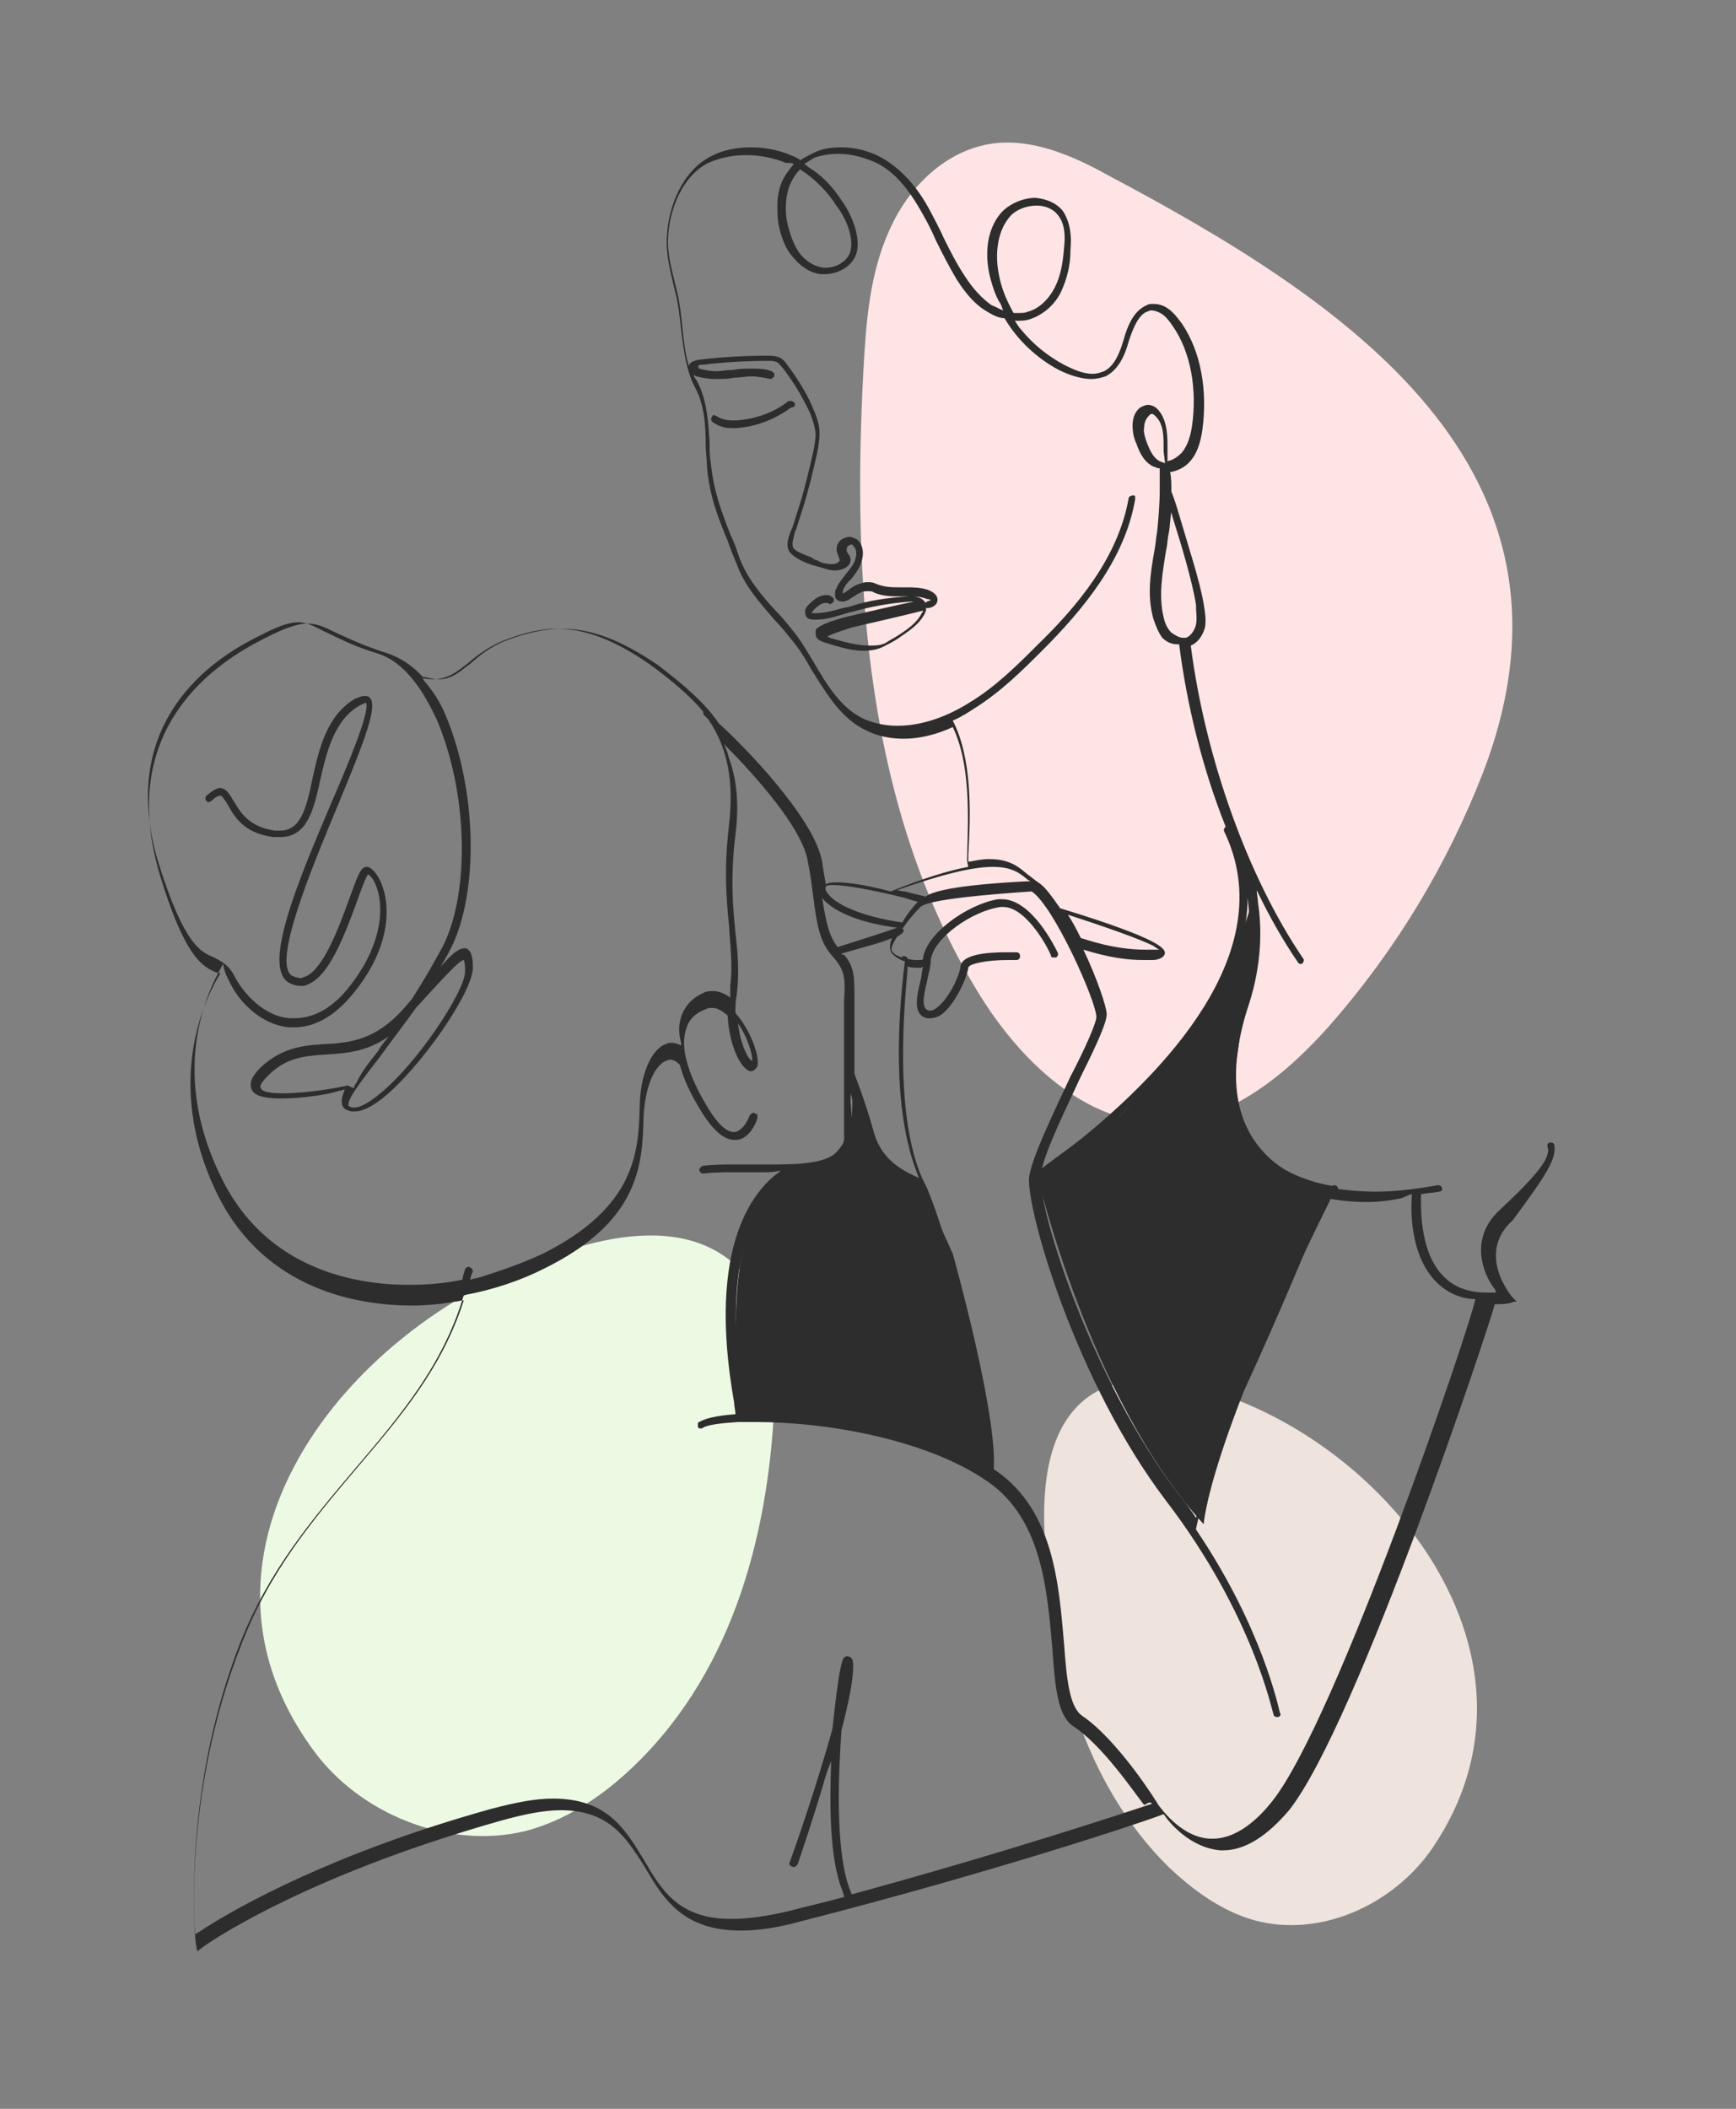
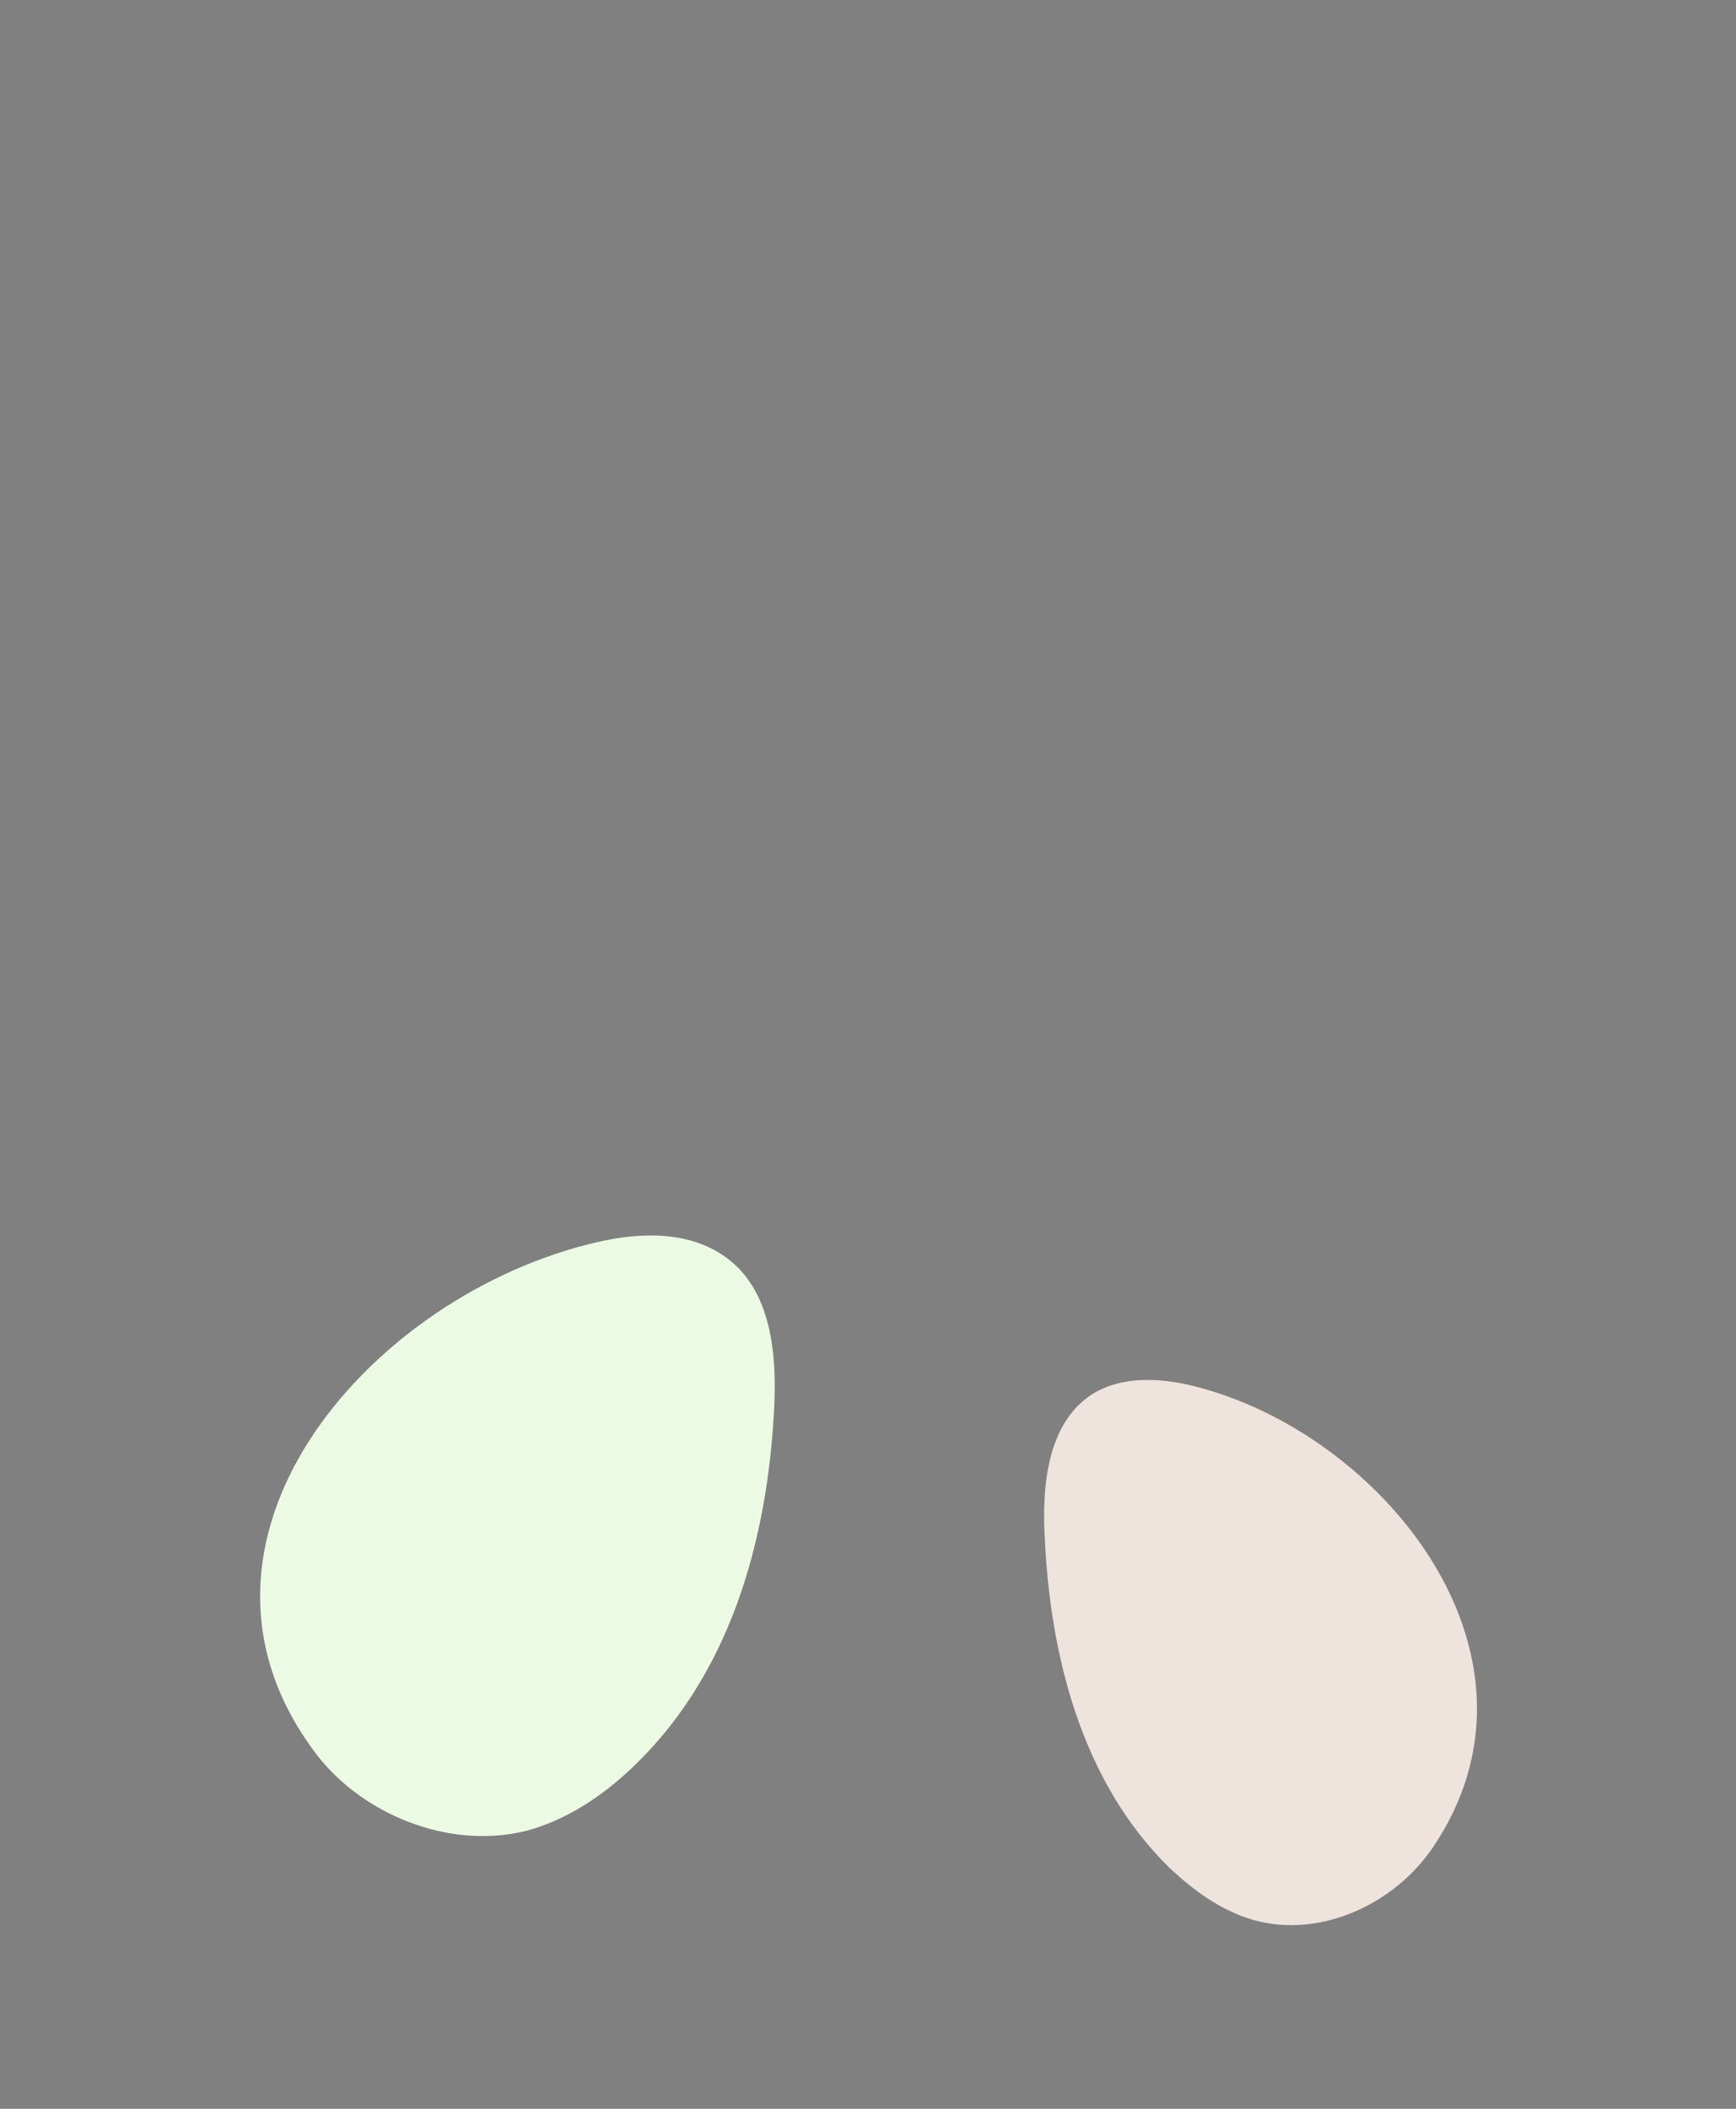
<svg xmlns="http://www.w3.org/2000/svg" xmlns:ns1="http://sodipodi.sourceforge.net/DTD/sodipodi-0.dtd" xmlns:ns2="http://www.inkscape.org/namespaces/inkscape" version="1.1" id="Layer_1" x="0px" y="0px" viewBox="0 0 350 425" xml:space="preserve" ns1:docname="srsz_toutes_un_art.svg" ns2:version="1.3.2 (091e20e, 2023-11-25)" width="350" height="425">
  <rect x="0" y="0" width="350" height="425" fill="#808080" stroke="none" />
  <defs id="defs24" />
  <ns1:namedview id="namedview24" pagecolor="#ffffff" bordercolor="#000000" borderopacity="0.25" ns2:showpageshadow="2" ns2:pageopacity="0.0" ns2:pagecheckerboard="0" ns2:deskcolor="#d1d1d1" ns2:zoom="1.3780312" ns2:cx="272.4902" ns2:cy="183.9581" ns2:window-width="1920" ns2:window-height="1043" ns2:window-x="0" ns2:window-y="0" ns2:window-maximized="1" ns2:current-layer="g24" />
  <style type="text/css" id="style1">
	.st0{fill:#FEE4E4;}
	.st1{fill:#EEE3DD;}
	.st2{fill:#ECFAE4;}
	.st3{fill:#2D2D2D;}
</style>
  <g id="g24">
    <g id="g3" transform="matrix(2.608,0,0,2.608,-718.625,-215.192)">
-       <path class="st0" d="m 361.1,96 c -2.7,-1.5 -5.8,-2.8 -8.8,-2.4 -3.6,0.5 -6.5,3.3 -8,6.7 -1.5,3.3 -1.8,7 -2,10.7 -0.9,16.5 0.2,34 8.8,48.1 3.2,5.3 8.4,10.4 14.6,10.2 5,-0.2 9.3,-3.8 12.6,-7.5 5.1,-5.8 9.1,-12.4 11.9,-19.6 9,-23.5 -10.6,-36.4 -29.1,-46.2 z" id="path1" />
      <path class="st1" d="m 368.5,189.8 c -2.8,-0.8 -6.1,-1.1 -8.6,0.5 -3.3,2.2 -3.8,6.8 -3.6,10.8 0.4,9.4 2.9,19.1 9.6,25.7 1.9,1.8 4.1,3.4 6.6,4.1 5.1,1.4 10.8,-1.2 13.8,-5.6 9.9,-14.6 -3.4,-31.5 -17.8,-35.5 z" id="path2" />
      <path class="st2" d="m 320.9,178.7 c 3.4,-0.9 7.2,-1.2 10.2,0.6 4,2.4 4.5,7.5 4.3,11.9 -0.5,10.3 -3.4,21 -11.4,28.3 -2.2,2 -4.8,3.7 -7.8,4.5 -6.1,1.5 -12.9,-1.4 -16.4,-6.2 -11.9,-16.1 3.9,-34.7 21.1,-39.1 z" id="path3" />
    </g>
    <g id="g23" transform="translate(-176.37,-1.236)">
      <g id="g7" transform="matrix(2.608,0,0,2.608,-542.255,-213.956)">
        <g id="g5">
-           <path class="st3" d="m 395.7,171 c 0,-0.1 -0.1,-0.2 -0.3,-0.2 0,0 0,0 0,0 -0.2,0 -0.3,0.2 -0.2,0.4 0.2,0.8 -0.8,2.1 -3.7,4.8 -2.4,2.2 -1.3,4.9 -0.5,6 0.1,0.1 0.2,0.3 0.2,0.4 -0.2,0 -0.5,0 -0.7,0 -1.4,0 -2.5,-0.4 -3.3,-1.2 -2,-1.9 -1.8,-5.7 -1.8,-6.4 0.4,-0.1 0.9,-0.1 1.4,-0.2 0.2,0 0.3,-0.2 0.2,-0.3 0,-0.1 -0.1,-0.2 -0.3,-0.2 0,0 0,0 0,0 -1.7,0.3 -3.3,0.5 -4.8,0.5 -1.1,0 -2.1,-0.1 -2.9,-0.2 0,-0.1 -0.1,-0.3 -0.3,-0.3 -0.1,0 -0.2,0.1 -0.2,0.2 -2.3,-0.5 -4.1,-1.4 -5.4,-2.9 -2.3,-2.6 -2.6,-6.5 -1,-11.3 1,-3.1 1,-5.9 0.7,-7.8 0,-0.3 -0.1,-0.7 -0.1,-1 1,2.1 2.1,4 3.2,5.6 0.1,0.1 0.1,0.1 0.2,0.1 h 0.1 v 0 c 0.1,-0.1 0.2,-0.3 0.1,-0.4 -4.3,-6.3 -7.6,-15.6 -8.7,-24.2 0.5,-0.2 0.9,-0.7 1.1,-1.4 0.1,-0.6 0,-1.2 -0.1,-1.8 -0.3,-1.8 -1.2,-4.5 -1.9,-6.9 -0.2,-0.7 -0.4,-1.3 -0.6,-1.8 0,-0.5 0,-1.1 -0.1,-1.5 0.6,-0.1 1.2,-0.4 1.6,-0.9 0.6,-0.7 0.8,-1.7 0.9,-2.4 0.4,-3 -0.1,-6 -1.6,-8.2 -0.3,-0.4 -0.6,-0.8 -1,-1.1 -0.4,-0.3 -0.8,-0.4 -1.2,-0.4 -0.2,0 -0.4,0 -0.5,0.1 -1,0.4 -1.5,1.6 -1.8,2.7 -0.3,1 -0.7,2 -1.5,2.4 -0.3,0.1 -0.5,0.2 -0.9,0.2 -0.8,0 -1.6,-0.4 -2.2,-0.7 -1.3,-0.7 -2.4,-1.6 -3.3,-2.7 -0.2,-0.2 -0.3,-0.4 -0.5,-0.7 h 0.2 c 0.3,0 0.6,0 0.9,-0.1 1,-0.3 2,-1.1 2.5,-2.2 0.4,-0.9 0.7,-1.9 0.7,-3.2 0.1,-1 0,-2.1 -0.6,-3 -0.5,-0.6 -1.2,-0.9 -2.1,-1 -1,0 -2.1,0.5 -2.7,1.2 -1,1.2 -1.3,3 -0.8,5 0.2,0.7 0.4,1.4 0.8,2 0.1,0.2 0.1,0.3 0.2,0.5 -0.3,-0.1 -0.6,-0.3 -0.9,-0.4 -0.7,-0.5 -1.4,-1.2 -2.1,-2.3 -0.6,-0.9 -1.1,-1.9 -1.6,-2.9 -0.3,-0.7 -0.7,-1.4 -1,-2 -1.1,-2.1 -2.4,-3.4 -3.8,-4.2 -0.9,-0.5 -2,-0.8 -3.1,-0.8 -0.8,0 -1.5,0.1 -2.1,0.4 -0.4,0.2 -0.8,0.4 -1.1,0.6 l -0.1,-0.1 c -1.1,-0.6 -2.4,-0.9 -3.7,-0.9 -1.1,0 -2.2,0.2 -3.1,0.7 -2.2,1.1 -3.3,3.9 -3.4,6.2 -0.1,1.4 0.3,2.8 0.6,4.1 l 0.1,0.4 c 0.2,0.8 0.3,1.8 0.4,2.7 0.2,1.6 0.4,3.2 1.1,4.5 0.7,1.3 0.8,2.9 0.8,4.4 0,0.5 0.1,1.1 0.1,1.7 0.2,2.2 0.8,3.8 1.6,5.7 0.2,0.6 0.4,1.1 0.7,1.8 0.6,1.7 1.8,3 3,4.4 0.4,0.4 0.8,0.9 1.2,1.4 0.6,0.7 1.1,1.5 1.6,2.4 1.2,1.9 2.3,3.8 4.3,4.7 0.8,0.4 1.8,0.6 2.8,0.6 1.2,0 2.5,-0.3 3.8,-0.9 1.4,2.9 1.2,7 1.1,10.3 l 0.1,0.5 c -1.6,0.3 -3.5,0.9 -6,1.9 -1.9,-0.5 -3.3,-0.7 -4.1,-0.7 -0.4,0 -0.6,0 -0.8,0.1 -0.1,0 -0.1,0.1 -0.1,0.1 -0.1,-0.5 -0.2,-1.1 -0.3,-1.8 -0.6,-3.4 -6.2,-9.1 -8,-10.7 -1,-1.5 -2.6,-2.9 -4.7,-4.5 -2.8,-1.9 -5.1,-2.8 -7.4,-2.8 -1.3,0 -2.7,0.3 -4.3,0.9 -1.3,0.5 -2.1,1.2 -2.8,1.8 -0.8,0.6 -1.4,1.2 -2.4,1.2 -0.4,0 -0.8,-0.1 -1.3,-0.2 -0.8,-0.9 -1.8,-1.5 -2.7,-1.8 -1.9,-0.6 -3.1,-1.2 -4,-1.6 -0.8,-0.4 -1.4,-0.7 -2.2,-0.7 -0.8,0 -1.9,0.4 -3.6,1.3 -4.3,2.2 -11,7.4 -7.8,18.1 1.9,6.3 3.3,7.2 4.5,7.6 0,0 0.1,0 0.1,0 0,0 0.1,0 0.1,0 -0.8,1.3 -4.7,8.1 -0.2,17.2 3.7,7.4 11,8.5 15,8.5 1.1,0 2.2,-0.1 3.3,-0.3 0.2,0 0.5,-0.1 0.7,-0.1 -1.7,5.3 -4.9,9 -8.3,13 -3.3,3.9 -6.7,7.9 -8.9,13.6 -4.6,11.7 -3.6,22.7 -3.5,23.2 l 0.1,0.5 0.4,-0.3 c 0.1,-0.1 7.5,-5.4 23.1,-9.8 1.8,-0.5 3.3,-0.8 4.6,-0.8 3.8,0 5.1,2.2 6.5,4.4 1.4,2.4 2.9,4.9 7.4,4.9 1.3,0 2.8,-0.2 4.6,-0.7 14.9,-3.8 26.9,-7.8 28.1,-8.3 0.4,0.6 2,2.6 4.4,2.8 h 0.2 c 1.7,0 3.4,-1.1 5.1,-3.1 5.3,-6.7 15.6,-37.8 15.9,-39.1 0.4,0 0.8,0 1.2,-0.1 l 0.3,-0.1 h 0.1 v 0 h 0.1 l -0.3,-0.3 c -0.1,-0.1 -2.9,-3.4 0,-6 2.5,-3.4 3.4,-4.7 3.2,-5.8 z m -40,-72.6 c 0.7,0 1.3,0.3 1.6,0.7 0.6,0.7 0.6,1.7 0.5,2.6 -0.1,1.3 -0.3,2.2 -0.7,3 -0.5,1 -1.3,1.7 -2.1,1.9 -0.2,0.1 -0.5,0.1 -0.7,0.1 -0.1,0 -0.2,0 -0.3,0 0,0 -0.1,0 -0.1,0 -0.5,-0.9 -0.9,-1.8 -1.1,-2.8 -0.4,-1.8 -0.1,-3.5 0.7,-4.5 0.4,-0.6 1.3,-1 2.2,-1 v 0 c -0.1,-0.1 -0.1,-0.1 0,0 z m 29,76.4 c -0.1,1.1 -0.2,4.7 1.9,6.8 0.8,0.8 1.9,1.3 3,1.3 0,0 0,0 0,0 -0.4,2.1 -10.7,32.5 -15.7,38.8 -1.5,1.9 -3.1,2.9 -4.6,2.9 h -0.2 c -2.3,-0.1 -3.9,-2.5 -4,-2.6 -0.1,-0.2 -3.1,-5 -5.9,-6.9 -1,-0.7 -1.2,-2.9 -1.4,-5.6 -0.4,-4.6 -0.8,-10.2 -5.2,-13.3 -5,-3.5 -12.8,-4.7 -18,-4.7 -0.5,0 -1,0 -1.4,0.1 -3,-15.9 3.8,-18.7 3.9,-18.7 0.1,0 0.1,-0.1 0.1,-0.1 1.8,-0.1 3,-0.5 3.6,-1.1 0.4,-0.4 0.6,-0.9 0.6,-1.5 0,-0.8 0,-1.6 -0.1,-2.5 0,-0.2 0,-0.5 0,-0.7 0.2,0.7 0.6,1.8 1,3.3 0.7,2.4 2.6,3.3 3.7,3.8 0.2,0.1 0.6,0.3 0.7,0.4 2.6,6 4.5,17.1 4.5,17.2 0,0.1 0.1,0.2 0.3,0.2 0,0 0,0 0,0 0.2,0 0.3,-0.2 0.2,-0.3 -0.1,-0.5 -2,-11.3 -4.5,-17.3 -0.1,-0.2 -0.2,-0.4 -0.3,-0.6 -2.3,-5 -1.4,-13.9 -1.2,-16.2 0,-0.1 0,-0.2 0,-0.3 0.3,0.1 0.6,0.1 0.9,0.1 0.1,0 0.2,0 0.3,-0.1 0,0 0,0 0,0 -0.1,0.4 -0.1,0.8 -0.2,1.1 -0.3,1.3 -0.6,2.6 0.5,2.9 0.1,0 0.2,0 0.3,0 0.2,0 0.5,-0.1 0.7,-0.2 1.1,-0.7 2.1,-2.9 2.2,-3.7 0,-0.3 1.4,-0.6 3,-0.6 0.2,0 0.5,0 0.7,0 0.2,0 0.3,-0.1 0.3,-0.3 0,-0.2 -0.1,-0.3 -0.3,-0.3 -0.2,0 -0.5,0 -0.8,0 -1.6,0 -3.4,0.2 -3.5,1.1 -0.1,0.8 -1,2.7 -2,3.3 -0.1,0.1 -0.2,0.1 -0.4,0.1 0,0 -0.1,0 -0.1,0 -0.5,-0.2 -0.4,-1 -0.1,-2.2 0.1,-0.6 0.3,-1.1 0.3,-1.7 0.2,-1.7 3.2,-3.8 5.4,-4.1 0.1,0 0.2,0 0.2,0 1.9,0 3.7,3.6 3.7,3.8 0,0.1 0.1,0.1 0.3,0.1 0,0 0.1,0 0.1,0 0.1,-0.1 0.2,-0.2 0.1,-0.4 -0.2,-0.4 -2,-4.1 -4.3,-4.1 -0.1,0 -0.2,0 -0.3,0 -2.4,0.4 -5.6,2.7 -5.8,4.6 0,0 0,0.1 -0.2,0.1 -0.1,0 -0.1,0 -0.2,0 -0.2,0 -0.5,0 -0.8,-0.1 0,-0.1 -0.1,-0.2 -0.3,-0.2 -0.1,0 -0.1,0 -0.1,0.1 -0.4,-0.1 -0.7,-0.3 -0.8,-0.5 -0.1,-0.1 0,-0.5 0.4,-1.1 0.5,-0.3 0.5,-0.4 0.5,-0.5 0,-0.1 0,-0.1 -0.1,-0.1 0,0 0,0 0,0 0.4,-0.6 0.9,-1.2 1.4,-1.7 0.6,-0.6 5.6,-1 8.6,-1.2 1.7,1.1 5,8.5 5,9.7 0,0.5 -1,2.7 -2,4.6 -1.4,3 -3,6.3 -3.2,7.8 -0.2,2.5 3.6,15.8 10.6,25 6.8,8.9 8.2,16.4 8.3,16.5 0,0.1 0.1,0.2 0.3,0.2 0,0 0,0 0,0 0.2,0 0.3,-0.2 0.2,-0.3 -0.1,-0.3 -1.3,-6.5 -6.5,-14.2 0,0 0.8,-4.5 3.8,-10.9 2.5,-5.4 5.3,-12.1 6.3,-14.7 1,0.2 2.1,0.3 3.1,0.3 0.9,0 1.8,-0.1 2.7,-0.3 0.7,-0.3 0.7,-0.3 0.8,-0.3 z m -20.1,47.1 c -1.8,0.6 -11.1,3.7 -23.2,7 -1.4,-3 -1,-9.9 -0.8,-12.7 0.6,-2.3 0.9,-3.9 0.9,-4.9 0,-0.4 0,-0.7 -0.4,-0.8 -0.1,0 -0.2,0 -0.3,0.1 -0.3,0.3 -0.6,2.7 -0.9,5.5 -1.2,4.4 -3.1,9.8 -3.3,10.3 -0.1,0.2 0,0.3 0.3,0.4 0.1,0 0.2,-0.1 0.3,-0.2 0.1,-0.3 1,-2.9 1.9,-5.9 0.2,-0.7 0.4,-1.4 0.7,-2.1 -0.1,2.8 -0.2,7.5 0.9,10.1 0,0.1 0.1,0.2 0.1,0.4 -1.4,0.4 -2.8,0.7 -4.3,1.1 -1.7,0.4 -3.2,0.6 -4.4,0.6 -4.1,0 -5.4,-2.2 -6.8,-4.6 -1.4,-2.3 -2.8,-4.7 -7,-4.7 -1.4,0 -2.9,0.3 -4.8,0.8 -12.2,3.4 -19.6,7.6 -22.1,9.2 -0.3,0.2 -0.6,0.4 -0.8,0.5 -0.1,-2 -0.6,-12 3.5,-22.5 2.2,-5.6 5.6,-9.6 8.9,-13.5 3.5,-4.1 6.8,-8 8.4,-13.4 2.2,-0.4 4.3,-1.1 6.1,-2 7.6,-3.7 7.7,-8.2 7.8,-11.8 0.1,-2.2 0.8,-3.9 1.7,-4.3 0.1,0 0.2,-0.1 0.3,-0.1 0.3,0 0.5,0.1 0.8,0.4 0.3,1.1 0.8,2.2 1.6,3.5 0.9,1.5 1.8,2.3 2.6,2.3 h 0.2 c 1.1,-0.1 1.6,-1.6 1.6,-1.7 0,-0.1 0,-0.2 0,-0.2 0,-0.1 -0.1,-0.1 -0.3,-0.2 -0.1,0 -0.2,0.1 -0.3,0.2 -0.1,0.3 -0.5,1.2 -1.2,1.3 -0.4,0 -1.1,-0.3 -2.1,-2 -1.5,-2.5 -2.1,-4.6 -1.6,-6 0.2,-0.7 0.7,-1.2 1.5,-1.5 0.2,-0.1 0.3,-0.1 0.5,-0.1 0.4,0 0.7,0.2 1.1,0.5 l 0.1,0.1 c 0.1,2.2 1,4.2 1.8,4.3 0.2,0 0.4,-0.2 0.5,-0.4 0.2,-0.8 -0.6,-2.9 -1.7,-4.1 0,-0.5 0,-0.9 0.1,-1.4 0.2,-1.7 0.1,-3.1 -0.1,-4.8 -0.2,-2 -0.4,-4.3 0,-7.6 0.3,-2.3 0.1,-4.3 -0.5,-5.9 -0.1,-0.4 -0.2,-0.7 -0.4,-1.1 2.3,2.3 6.1,6.5 6.5,9.1 0.2,1 0.3,1.8 0.4,2.6 0.3,2.3 0.5,3.6 1.5,4.7 1,1.1 1,1.8 0.9,3.4 0,0.3 0,0.6 0,1 v 3 c 0,2.1 0,4.4 0,6.6 0,0.5 -0.2,0.8 -0.5,1.1 -1,1 -3.3,1 -5.5,1 h -2.6 c -0.7,0 -1.5,0 -2.3,0.1 -0.1,0 -0.3,0.2 -0.3,0.3 0,0.1 0.1,0.3 0.3,0.3 0,0 0,0 0,0 0.8,-0.1 1.6,-0.1 2.3,-0.1 h 2.4 c 0.4,0 0.8,0 1.1,-0.1 0.1,0 0.2,0 0.2,0 -1.9,1.3 -5.8,5.5 -3.6,17.9 0,0.3 0.1,0.6 0.1,0.9 -1.4,0.1 -2.3,0.3 -2.8,0.6 -0.1,0 -0.1,0.1 -0.1,0.2 0,0.1 0,0.2 0,0.2 0.1,0.1 0.1,0.1 0.2,0.1 h 0.1 v 0 c 0.4,-0.3 1.4,-0.4 2.8,-0.5 0.4,0 0.9,0 1.4,0 5.6,0 13.3,1.4 17.9,4.6 4.2,2.9 4.6,8.4 5,12.9 0.2,2.9 0.4,5.2 1.6,6 2.3,1.5 4.7,5.1 5.5,6.1 0.5,-0.3 0.5,-0.2 0.6,-0.1 z m -71.3,-63.5 c 0.7,1.5 2.4,3.3 4.6,3.5 0.1,0 0.3,0 0.4,0 1.2,0 2.9,-0.5 4.7,-2.8 2.8,-3.5 2.8,-6.8 1.9,-8.6 -0.3,-0.6 -0.7,-1 -1,-1 -0.5,0 -0.7,0.7 -1.4,2.6 -0.8,2.2 -2,5.4 -3.4,5.9 -0.1,0 -0.2,0.1 -0.3,0.1 -0.2,0 -0.5,-0.1 -0.7,-0.2 -1.5,-1 1.5,-8.2 3.5,-13 2.2,-5.3 3.2,-7.9 2.5,-8.5 -0.1,-0.1 -0.2,-0.1 -0.4,-0.1 -0.3,0 -0.6,0.2 -0.7,0.2 -2.2,1.3 -2.8,3.9 -3.3,6.2 -0.5,2.5 -1,4 -2.5,4 -0.1,0 -0.3,0 -0.4,0 -2.1,-0.3 -2.7,-1.5 -3.2,-2.3 -0.3,-0.5 -0.5,-0.9 -1,-1 -0.3,0 -0.6,0.2 -1.1,0.6 -0.1,0.1 -0.1,0.3 0,0.4 0.1,0.1 0.1,0.1 0.2,0.1 l 0.2,-0.1 v 0 c 0.4,-0.4 0.6,-0.4 0.7,-0.4 0,0 0,0 0,0 0.1,0 0.3,0.3 0.5,0.6 0.5,0.9 1.2,2.3 3.6,2.6 0.2,0 0.3,0 0.5,0 2.1,0 2.6,-2.1 3.1,-4.4 0.5,-2.2 1.1,-4.7 3.1,-5.8 0.3,-0.1 0.4,-0.2 0.4,-0.2 0.5,0.4 -1.4,4.9 -2.7,7.9 -2.6,6.1 -5.2,12.4 -3.3,13.7 0.3,0.2 0.7,0.3 1,0.3 0.2,0 0.4,0 0.5,-0.1 1.7,-0.6 2.9,-3.9 3.8,-6.3 0.3,-0.9 0.8,-2.2 0.9,-2.2 0.1,0 0.3,0.2 0.5,0.6 0.8,1.6 0.7,4.7 -1.9,8 -1.3,1.7 -2.8,2.5 -4.3,2.5 -0.1,0 -0.3,0 -0.4,0 -2,-0.2 -3.5,-1.9 -4.2,-3.2 -0.5,-1 -1.1,-1.2 -1.6,-1.5 -1,-0.4 -2.3,-0.9 -4.3,-7.3 -3.1,-10.2 3.3,-15.3 7.5,-17.4 1.7,-0.9 2.6,-1.2 3.3,-1.2 0.7,0 1.2,0.3 2,0.7 0.9,0.4 2.1,1.1 4.1,1.7 2.3,0.7 3.7,3.2 4.6,5.1 2.4,5.6 2.6,13.3 0.5,17.5 -0.7,1.3 -1.5,2.7 -2.4,4.1 l -0.6,0.7 c -2.2,2.5 -4.2,2.7 -6.2,2.8 -1.7,0.1 -3.3,0.3 -4.9,1.8 -0.7,0.7 -0.9,1.2 -0.7,1.7 0.2,0.5 1,0.7 2.3,0.7 1.6,0 3.6,-0.3 4.5,-0.6 0.2,0 0.3,-0.1 0.4,-0.1 -0.2,0.5 -0.3,0.9 -0.2,1.2 0.1,0.3 0.3,0.4 0.7,0.5 0.1,0 0.2,0 0.3,0 0.5,0 1.2,-0.3 2.1,-1 2.9,-2.3 7,-8.2 7,-10.1 0,-0.8 -0.1,-1.3 -0.5,-1.5 -0.1,0 -0.1,0 -0.2,0 -0.3,0 -0.8,0.3 -1.5,1.1 -0.1,0.1 -0.3,0.3 -0.4,0.5 0.3,-0.5 0.6,-1 0.9,-1.6 2.2,-4.4 2,-12.3 -0.4,-18 -0.4,-1 -1,-1.9 -1.6,-2.6 -0.1,-0.1 -0.1,-0.2 -0.2,-0.3 0.3,0.1 0.6,0.1 0.8,0.1 1.2,0 1.9,-0.6 2.8,-1.3 0.7,-0.6 1.5,-1.2 2.7,-1.7 1.6,-0.6 2.8,-0.9 4.1,-0.9 2.2,0 4.5,0.9 7.1,2.7 1.8,1.3 3.2,2.5 4.2,3.7 0,0.1 0,0.2 0.1,0.3 l 0.3,0.3 c 1.5,2.2 2,4.8 1.6,8.2 -0.4,3.4 -0.2,5.7 0,7.7 0.1,1.7 0.3,3.1 0.1,4.7 0,0.3 0,0.6 0,0.8 0,0 0,0.1 0,0.1 -0.4,-0.3 -0.9,-0.5 -1.3,-0.5 -0.2,0 -0.5,0 -0.7,0.1 -0.9,0.4 -1.5,1 -1.8,1.9 -0.2,0.6 -0.2,1.3 0,2 0,0.1 0,0.2 0,0.2 -0.2,-0.1 -0.5,-0.2 -0.7,-0.2 -0.2,0 -0.3,0 -0.5,0.1 -1.1,0.4 -2,2.4 -2,4.9 -0.1,3.4 -0.3,7.7 -7.5,11.3 -1.5,0.7 -3.2,1.3 -4.8,1.8 -0.3,0.1 -0.5,0.1 -0.8,0.2 0,-0.1 0.1,-0.5 0.2,-0.6 0,-0.2 -0.1,-0.3 -0.3,-0.4 -0.1,0 -0.3,0.1 -0.3,0.2 -0.1,0.3 -0.2,0.6 -0.2,0.8 -1.4,0.3 -2.8,0.4 -4.2,0.4 -3.9,0 -10.9,-1.1 -14.4,-8.2 -4.4,-8.8 -0.7,-15.2 0.1,-16.6 0.1,0.7 0.3,1 0.5,1.4 z m 9.1,8 c 0,0 0,0 0,0 -1.8,0.4 -3.8,0.6 -5,0.6 -1.3,0 -1.6,-0.2 -1.7,-0.4 -0.1,-0.2 0.1,-0.5 0.6,-1 1.4,-1.4 2.9,-1.5 4.5,-1.6 1.5,-0.1 3.1,-0.2 4.8,-1.4 -0.3,0.4 -0.6,0.7 -0.8,1.1 -0.8,1 -1.4,1.8 -1.7,2.5 -0.1,0.1 -0.2,0.3 -0.2,0.4 -0.3,-0.1 -0.4,-0.2 -0.5,-0.2 z m 9,-9.7 c 0,0 0.1,0.1 0.1,0.9 0,1.5 -3.8,7.3 -6.8,9.6 -0.9,0.7 -1.4,0.9 -1.8,0.9 0,0 0,0 -0.1,0 -0.1,0 -0.2,-0.1 -0.3,-0.1 -0.2,-0.5 1.1,-2.1 2.4,-3.8 0.8,-1.1 1.8,-2.4 2.8,-3.8 1.3,-1.4 3.3,-3.7 3.7,-3.7 z m 22.3,7.8 c -0.3,-0.1 -0.9,-1.2 -1.1,-2.9 0.7,1 1.1,2.3 1.1,2.8 z m 11.2,-13.2 c 3.4,-1.2 5.8,-1.8 7.4,-1.8 1.5,0 2.1,0.5 2.7,1 l 0.2,0.1 c 0,0 0,0 0.1,0 -2.2,0.1 -7.2,0.4 -8.2,1.2 -0.3,-0.1 -0.9,-0.2 -1.6,-0.4 -0.3,0 -0.5,-0.1 -0.6,-0.1 z m 20.4,-33.1 c -0.5,-0.2 -0.8,-0.7 -1.1,-1.5 -0.1,-0.3 -0.3,-0.8 -0.2,-1.2 0,-0.4 0.2,-0.7 0.4,-0.9 0.1,-0.1 0.1,-0.1 0.2,-0.1 v -0.1 0.1 c 0.1,0 0.2,0.1 0.3,0.2 0.6,0.6 0.6,1.5 0.6,2.4 v 0.3 l 0.1,0.8 c 0,0 0,0.1 0,0.1 -0.1,0 -0.2,-0.1 -0.3,-0.1 z m 2.7,12.6 c -0.1,0.4 -0.4,0.9 -0.8,1 -0.1,0 -0.1,0 -0.2,0 -0.3,0 -0.6,-0.2 -0.9,-0.4 -0.3,-0.3 -0.5,-0.7 -0.6,-1.2 -0.4,-1.6 -0.1,-3.4 0.2,-5.2 0.1,-0.4 0.1,-0.9 0.2,-1.3 0.1,-0.5 0.1,-1.1 0.2,-1.6 l 0.1,0.4 c 0.7,2.2 1.5,4.9 1.8,6.7 0,0.6 0.1,1.1 0,1.6 z m -27.4,25.4 c 1.7,-0.5 3,-0.8 3.9,-1.2 -0.2,0.5 -0.2,0.9 0,1.2 0.2,0.2 0.6,0.5 1,0.6 -0.2,1.6 -1.1,8.8 0.3,14.3 0.2,0.9 0.5,1.7 0.8,2.5 l -0.1,-0.1 c -1.1,-0.5 -2.8,-1.3 -3.4,-3.5 -0.8,-2.8 -1.4,-4.2 -1.5,-4.5 v -5 -1 c 0,-1.4 0,-2.3 -0.8,-3.2 -0.1,0 -0.2,0 -0.2,-0.1 z m 24.6,-0.3 c -0.1,0 -0.1,0 -0.3,0 -0.3,0 -0.5,0 -0.8,0 -2.5,0 -4.6,-0.8 -5,-0.9 -0.3,-0.6 -0.6,-1.2 -1,-1.8 3.1,1 5.6,1.9 6.6,2.4 0.3,0.2 0.4,0.3 0.5,0.3 z m -20.3,-1.7 c -0.8,0.3 -2.7,0.9 -4.6,1.5 -0.7,-0.9 -0.9,-2 -1.2,-3.8 0.7,0.9 2.6,1.9 5.8,2.3 z m 33.2,20.4 c -1.1,2.6 -3.9,9.3 -6.4,14.7 -2.1,4.6 -3.1,8.2 -3.5,9.8 -0.1,0.3 -0.1,0.5 -0.2,0.7 -0.4,-0.6 -0.9,-1.3 -1.4,-1.9 -6.6,-8.7 -10.7,-21.6 -10.6,-24.4 1.7,-1.1 15.9,-10.7 16,-21.6 0.2,1.8 0.4,4.7 -0.7,8 -1.7,5 -1.3,9.1 1.1,11.8 1.3,1.4 3,2.4 5.3,2.9 0.2,-0.1 0.3,0 0.4,0 z m -36.8,-72.7 c -0.2,0.8 -1.1,1.3 -1.9,1.3 -0.1,0 -0.2,0 -0.2,0 -0.7,-0.1 -1.4,-0.5 -1.9,-1.2 -0.4,-0.6 -0.7,-1.4 -0.9,-2.3 -0.2,-1 -0.1,-1.9 0.1,-2.6 0.2,-0.6 0.5,-1.1 0.9,-1.5 1.1,0.7 2.1,1.7 2.8,2.8 0.4,0.5 1.4,2.1 1.1,3.5 z m -4.4,-6.7 c -0.4,0.5 -0.8,1 -1,1.6 -0.3,0.8 -0.3,1.8 -0.2,2.9 0.2,1 0.5,1.9 1,2.5 0.6,0.8 1.4,1.4 2.3,1.5 0.1,0 0.2,0 0.3,0 1.1,0 2.3,-0.7 2.5,-1.8 0.3,-1.5 -0.8,-3.4 -1.2,-3.9 -0.7,-1.1 -1.6,-2 -2.6,-2.6 -0.1,-0.1 -0.2,-0.2 -0.3,-0.2 0.3,-0.2 0.5,-0.3 0.8,-0.5 0.6,-0.2 1.2,-0.3 1.9,-0.3 1,0 2,0.3 2.9,0.7 1.4,0.7 2.5,2 3.6,4 0.4,0.7 0.7,1.3 1,2 0.5,1 1,2 1.6,3 0.7,1.1 1.4,1.9 2.2,2.4 0.5,0.3 1,0.6 1.5,0.6 1,1.7 2.5,3.1 4.2,4 0.6,0.3 1.6,0.7 2.5,0.7 0.4,0 0.8,-0.1 1.1,-0.2 1,-0.5 1.5,-1.6 1.8,-2.7 0.3,-0.9 0.7,-2 1.4,-2.3 0.1,0 0.2,-0.1 0.3,-0.1 0.3,0 0.6,0.1 0.9,0.3 0.3,0.2 0.6,0.6 0.8,0.9 1.4,2 1.9,4.9 1.5,7.7 -0.1,0.7 -0.3,1.5 -0.8,2.1 -0.3,0.3 -0.6,0.5 -0.9,0.6 -0.1,0 -0.1,0 -0.2,0.1 v -1.3 c 0,-1 -0.1,-2.1 -0.8,-2.8 -0.2,-0.2 -0.5,-0.3 -0.7,-0.3 -0.2,0 -0.4,0.1 -0.6,0.2 -0.4,0.3 -0.6,0.8 -0.6,1.4 0,0.5 0.1,1 0.3,1.4 0.2,0.6 0.6,1.5 1.4,1.8 0.1,0 0.2,0.1 0.3,0.1 0,0 0.1,0 0.1,0 0,0.5 0,1 0,1.6 0,1.2 -0.1,2.3 -0.2,3.3 -0.1,0.5 -0.1,0.9 -0.2,1.4 -0.3,1.7 -0.6,3.5 -0.1,5.3 0.2,0.6 0.4,1.1 0.7,1.5 0.3,0.3 0.7,0.5 1.1,0.5 0.1,0 0.1,0 0.2,0 0.6,4.7 1.8,9.6 3.6,14.1 -0.1,0.1 -0.2,0.2 -0.1,0.4 4.5,9.4 -5.1,18.8 -10.8,23.5 -1.5,1.2 -2.7,2 -3.3,2.5 0.4,-1.7 1.9,-4.7 3,-7.1 1.3,-2.6 2,-4.2 2,-4.8 0,-0.6 -0.8,-2.9 -1.8,-5 1,0.3 2.7,0.8 4.6,0.8 0.3,0 0.6,0 0.8,0 0.2,0 0.8,-0.1 0.9,-0.5 0,-0.3 0.1,-1 -8.1,-3.5 -0.7,-1 -1.2,-1.7 -1.7,-2 -0.3,-0.2 -0.5,-0.4 -0.8,-0.6 -0.7,-0.6 -1.4,-1.2 -3,-1.2 -0.5,0 -1,0.1 -1.5,0.2 0,0 -0.1,0 -0.1,0 v -0.5 c 0.2,-3.3 0.3,-7.5 -1.2,-10.4 0.7,-0.3 1.3,-0.7 1.6,-0.9 2.1,-1.3 3.8,-3 5.3,-4.5 3.1,-3.1 6.4,-7 7.2,-11.7 0,-0.1 0,-0.2 0,-0.2 0,-0.1 -0.1,-0.1 -0.2,-0.1 -0.1,0 -0.3,0.1 -0.3,0.2 -0.8,4.6 -4,8.4 -7.1,11.4 -1.5,1.5 -3.2,3.2 -5.2,4.4 -1.1,0.7 -3.2,1.8 -5.6,1.8 -0.9,0 -1.8,-0.2 -2.5,-0.5 -1.8,-0.8 -2.9,-2.6 -4,-4.5 -0.5,-0.8 -1,-1.7 -1.6,-2.4 -0.4,-0.5 -0.8,-1 -1.3,-1.5 -1.1,-1.2 -2.2,-2.5 -2.8,-4.1 -0.2,-0.6 -0.4,-1.2 -0.7,-1.8 -0.7,-1.8 -1.3,-3.4 -1.5,-5.5 -0.1,-0.5 -0.1,-1.1 -0.1,-1.6 -0.1,-1.6 -0.2,-3.2 -0.9,-4.6 -0.1,-0.2 -0.2,-0.3 -0.3,-0.5 0,0 0,-0.1 0,-0.1 0.1,0 0.1,0.1 0.2,0.1 0.4,0.1 0.9,0.2 1.5,0.2 0.5,0 0.9,0 1.4,-0.1 0.4,0 0.9,-0.1 1.3,-0.1 0.6,0 1,0.1 1.5,0.2 0.1,0 0.2,-0.1 0.3,-0.2 0,-0.1 0,-0.2 0,-0.2 0,-0.1 -0.1,-0.1 -0.2,-0.2 -0.5,-0.2 -1,-0.2 -1.6,-0.2 -0.5,0 -0.9,0 -1.4,0.1 -0.5,0 -0.9,0.1 -1.3,0.1 -0.5,0 -0.9,-0.1 -1.3,-0.2 l -0.1,-0.2 c 0.1,-0.1 0.2,-0.1 0.4,-0.1 1.6,-0.2 3.3,-0.3 5.1,-0.3 0.2,0 0.4,0 0.6,0.1 0.2,0.1 0.3,0.3 0.5,0.5 0.6,0.8 1.2,1.7 1.7,2.7 0.4,0.7 0.7,1.5 0.8,2.3 0,0.5 -0.1,1 -0.2,1.5 -0.3,1.3 -0.6,2.6 -1,3.9 -0.2,0.6 -0.4,1.3 -0.6,1.9 l -0.1,0.2 c -0.2,0.5 -0.5,1.3 0,1.8 0.4,0.4 1.1,0.7 1.7,0.9 0.1,0 0.3,0.1 0.4,0.1 0.4,0.1 0.8,0.3 1.3,0.3 0.3,0 0.6,-0.1 0.8,-0.2 0.3,-0.2 0.4,-0.4 0.4,-0.6 0,-0.2 -0.1,-0.4 -0.2,-0.5 l -0.1,-0.2 c 0,-0.1 0,-0.3 0.1,-0.4 0.1,0 0.1,-0.1 0.2,-0.1 0.1,0 0.2,0 0.2,0.1 0.2,0.2 0.3,0.4 0.2,0.9 -0.1,0.5 -0.4,0.8 -0.7,1.2 -0.3,0.4 -0.6,0.7 -0.8,1.2 -0.1,0.1 -0.1,0.3 -0.1,0.5 0,0.3 0.2,0.5 0.6,0.5 0.2,0 0.3,-0.1 0.4,-0.1 l 0.3,-0.2 c 0.2,-0.1 0.4,-0.3 0.7,-0.4 0.1,-0.1 0.4,-0.1 0.6,-0.1 0.1,0 0.3,0 0.4,0.1 0.7,0.3 1.4,0.3 2.1,0.3 h 0.5 c 0.5,0 1,0 1.5,0.2 0.2,0 0.3,0.1 0.3,0.1 0,0 0,0 -0.3,0.1 l -0.1,0.1 c -0.2,-0.3 -0.5,-0.5 -1.1,-0.5 h -0.2 c -1.6,0.1 -3.1,0.3 -4.6,0.8 l -0.5,0.1 c -0.7,0.2 -1.4,0.4 -2.2,0.4 h -0.2 c 0,0 0,-0.1 0.2,-0.3 0.3,-0.3 0.6,-0.5 0.9,-0.5 0.1,0 0.1,0 0.3,0.1 0.1,0 0.2,-0.1 0.3,-0.2 0,-0.1 0,-0.2 0,-0.2 0,-0.1 -0.1,-0.1 -0.2,-0.2 -0.1,-0.1 -0.3,-0.1 -0.4,-0.1 -0.4,0 -0.8,0.2 -1.3,0.7 -0.1,0.1 -0.4,0.4 -0.3,0.7 0,0.2 0.1,0.3 0.2,0.4 0.2,0.1 0.4,0.1 0.6,0.1 0.9,0 1.7,-0.3 2.4,-0.5 l 0.4,-0.1 c 1.4,-0.4 3,-0.7 4.6,-0.8 0.1,0 0.1,0 0.2,0 -1.9,0.4 -3.6,0.8 -5.3,1.2 -0.7,0.2 -1.5,0.4 -2.1,0.8 -0.1,0.1 -0.2,0.1 -0.2,0.3 0,0.2 0,0.4 0.1,0.5 0.1,0.2 0.3,0.2 0.4,0.3 1,0.3 2.1,0.7 3.2,0.7 0.6,0 1.1,-0.1 1.5,-0.3 0.4,-0.2 0.8,-0.4 1.1,-0.6 0.7,-0.5 1.6,-1 2.1,-1.9 0.1,-0.2 0.2,-0.4 0.1,-0.5 h 0.2 c 0.1,0 0.6,-0.1 0.7,-0.5 0.1,-0.4 -0.2,-0.7 -0.7,-0.9 -0.6,-0.2 -1.2,-0.2 -1.7,-0.2 h -0.5 c -0.6,0 -1.2,0 -1.9,-0.3 -0.2,-0.1 -0.4,-0.1 -0.6,-0.1 -0.3,0 -0.5,0.1 -0.8,0.2 -0.3,0.1 -0.5,0.3 -0.8,0.5 l -0.3,0.2 c 0,-0.1 0,-0.1 0,-0.2 0.1,-0.4 0.4,-0.7 0.7,-1 0.3,-0.4 0.7,-0.9 0.8,-1.5 0.1,-0.4 0.1,-1.1 -0.4,-1.5 -0.2,-0.1 -0.4,-0.2 -0.6,-0.2 -0.2,0 -0.4,0.1 -0.6,0.2 -0.3,0.2 -0.5,0.7 -0.3,1.1 0,0.1 0.1,0.2 0.1,0.3 0,0.1 0.1,0.2 0.1,0.2 0,0 -0.1,0.1 -0.2,0.2 -0.2,0.1 -0.3,0.1 -0.5,0.1 -0.4,0 -0.8,-0.1 -1.1,-0.3 -0.1,0 -0.3,-0.1 -0.4,-0.2 -0.5,-0.2 -1.1,-0.4 -1.4,-0.7 -0.2,-0.3 0,-0.8 0.1,-1.3 l 0.1,-0.2 c 0.2,-0.6 0.4,-1.3 0.6,-1.9 0.4,-1.3 0.7,-2.6 1,-3.9 0.1,-0.5 0.2,-1.1 0.2,-1.6 0,-1 -0.5,-1.9 -0.8,-2.6 -0.5,-1 -1.1,-1.9 -1.7,-2.7 -0.2,-0.3 -0.4,-0.5 -0.7,-0.6 -0.3,-0.1 -0.5,-0.1 -0.9,-0.1 0,0 0,0 0,0 -1.7,0 -3.4,0.1 -5.1,0.3 -0.2,0 -0.5,0.1 -0.7,0.2 -0.1,0.1 -0.2,0.2 -0.2,0.3 -0.3,-1 -0.4,-2 -0.5,-3 -0.1,-0.9 -0.2,-1.9 -0.4,-2.7 l -0.1,-0.4 c -0.3,-1.3 -0.7,-2.6 -0.6,-3.9 0.1,-2.1 1.1,-4.7 3.1,-5.7 0.9,-0.4 1.9,-0.6 2.9,-0.6 1.1,0 2.1,0.2 3.1,0.6 0.4,0 0.5,0 0.6,0.1 z m 2.8,36.6 -0.2,-0.1 c 0.6,-0.3 1.3,-0.5 1.9,-0.7 1.7,-0.4 3.5,-0.8 5.5,-1.3 0,0 0,0.1 -0.1,0.2 -0.4,0.8 -1.2,1.3 -1.8,1.7 -0.3,0.2 -0.7,0.4 -1,0.6 -0.4,0.2 -0.8,0.2 -1.3,0.2 -0.9,0 -2,-0.3 -3,-0.6 z m 6.8,20.4 c -0.3,0.3 -0.8,0.9 -1.2,1.6 -3.4,-0.5 -5.3,-1.5 -5.8,-2.3 -0.1,-0.1 -0.2,-0.3 -0.1,-0.5 0,0 0.1,-0.1 0.5,-0.1 1,0 3.2,0.4 5.6,1 0.3,0.1 0.6,0.2 1,0.3 z" id="path4" />
-           <path class="st3" d="m 337,113.8 c 0,-0.1 0,-0.2 -0.1,-0.2 -0.1,-0.1 -0.1,-0.1 -0.2,-0.1 h -0.2 v 0 c -1.1,0.9 -2.6,1.4 -4,1.5 -0.1,0 -0.2,0 -0.3,0 -0.5,0 -0.9,-0.1 -1.2,-0.3 l -0.2,-0.1 v 0 c -0.1,0 -0.2,0 -0.2,0.1 -0.1,0.1 -0.1,0.3 0,0.4 0.4,0.3 0.9,0.5 1.5,0.5 0.1,0 0.2,0 0.3,0 1.6,-0.1 3.1,-0.7 4.3,-1.6 0.2,0 0.3,-0.1 0.3,-0.2 z" id="path5" />
-         </g>
-         <path class="st3" d="m 349.2,179.4 c 0,0 3.8,13.5 3.1,17.2 0,0 -5.9,-5 -19.3,-4.6 0,0 -3,-17.2 4.8,-19.4 0,0 4.1,0.1 3.6,-5.8 0,0 1.6,5.8 4.8,7.1 l 0.7,0.4 z" id="path6" />
-         <path class="st3" d="m 372.6,151.2 c 0,0 -3.2,14.9 -16.9,22 0,0 4,17.4 12.9,27.1 0,0 0.3,-6.2 10.3,-26.1 0,0 -9,-0.8 -7.8,-9.5 1.2,-8.7 2,-10.8 1.5,-13.5 z" id="path7" />
+           </g>
      </g>
      <g id="g22">
			
			
		</g>
    </g>
  </g>
</svg>